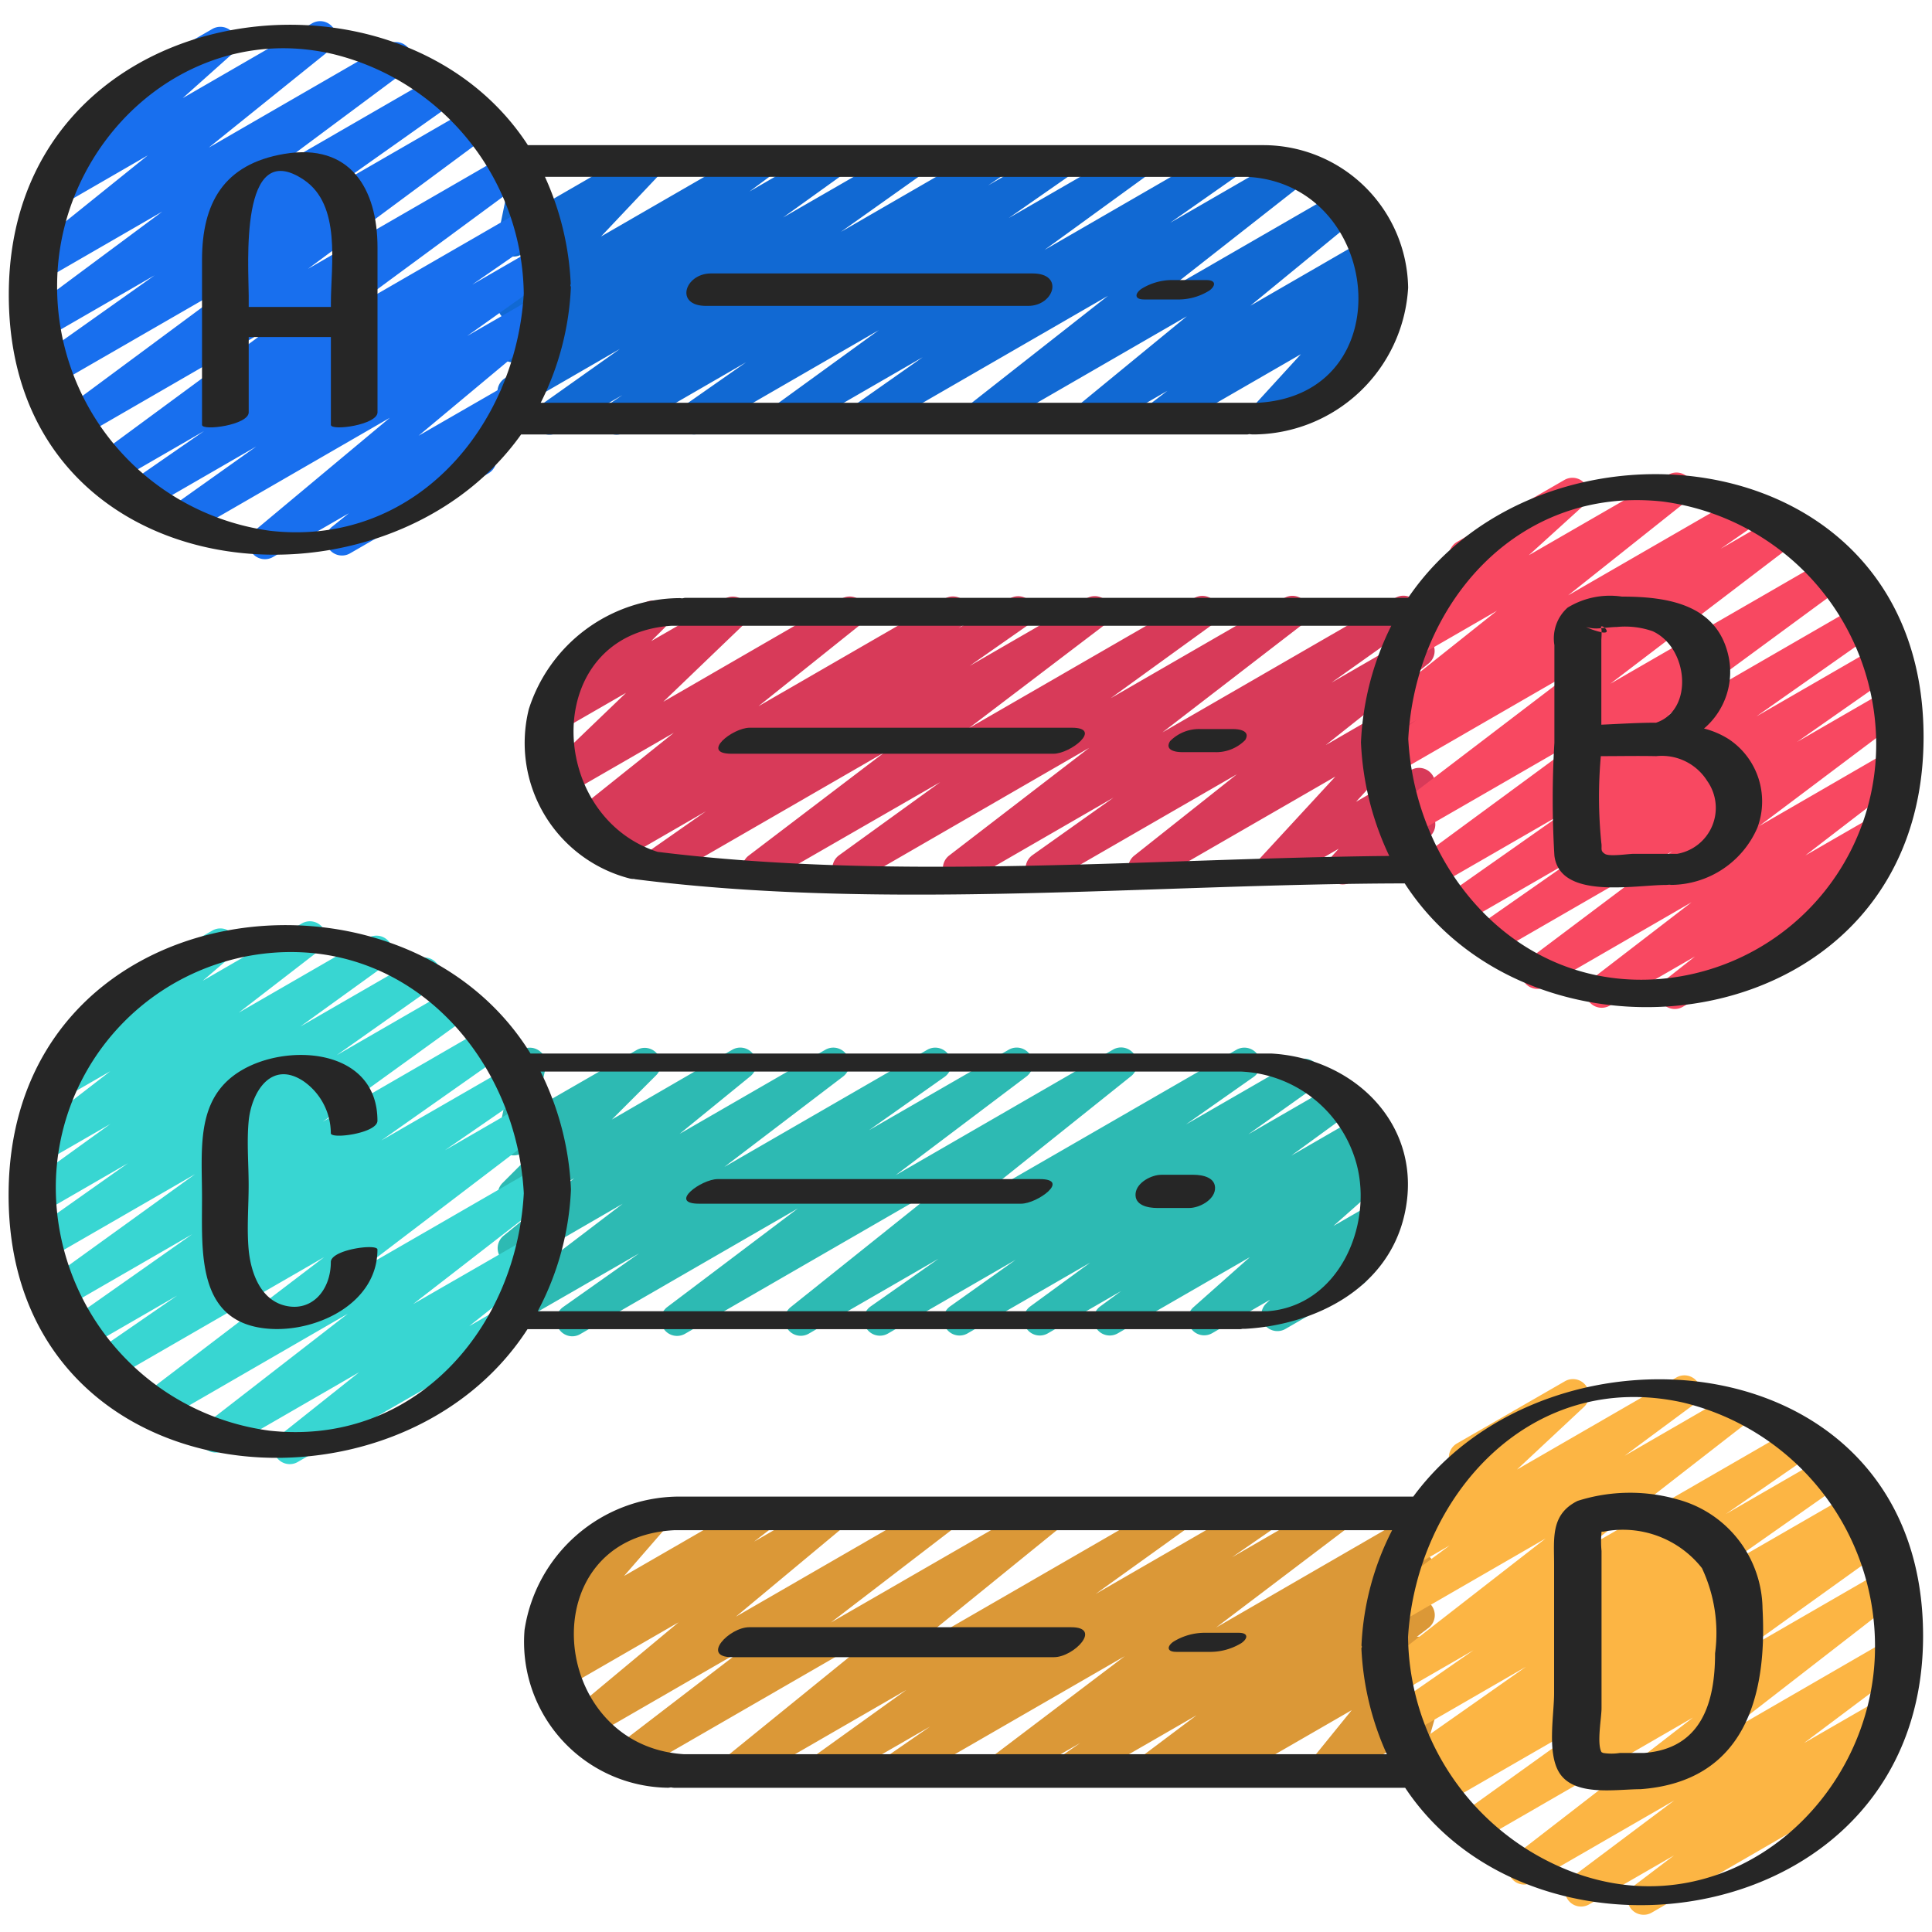
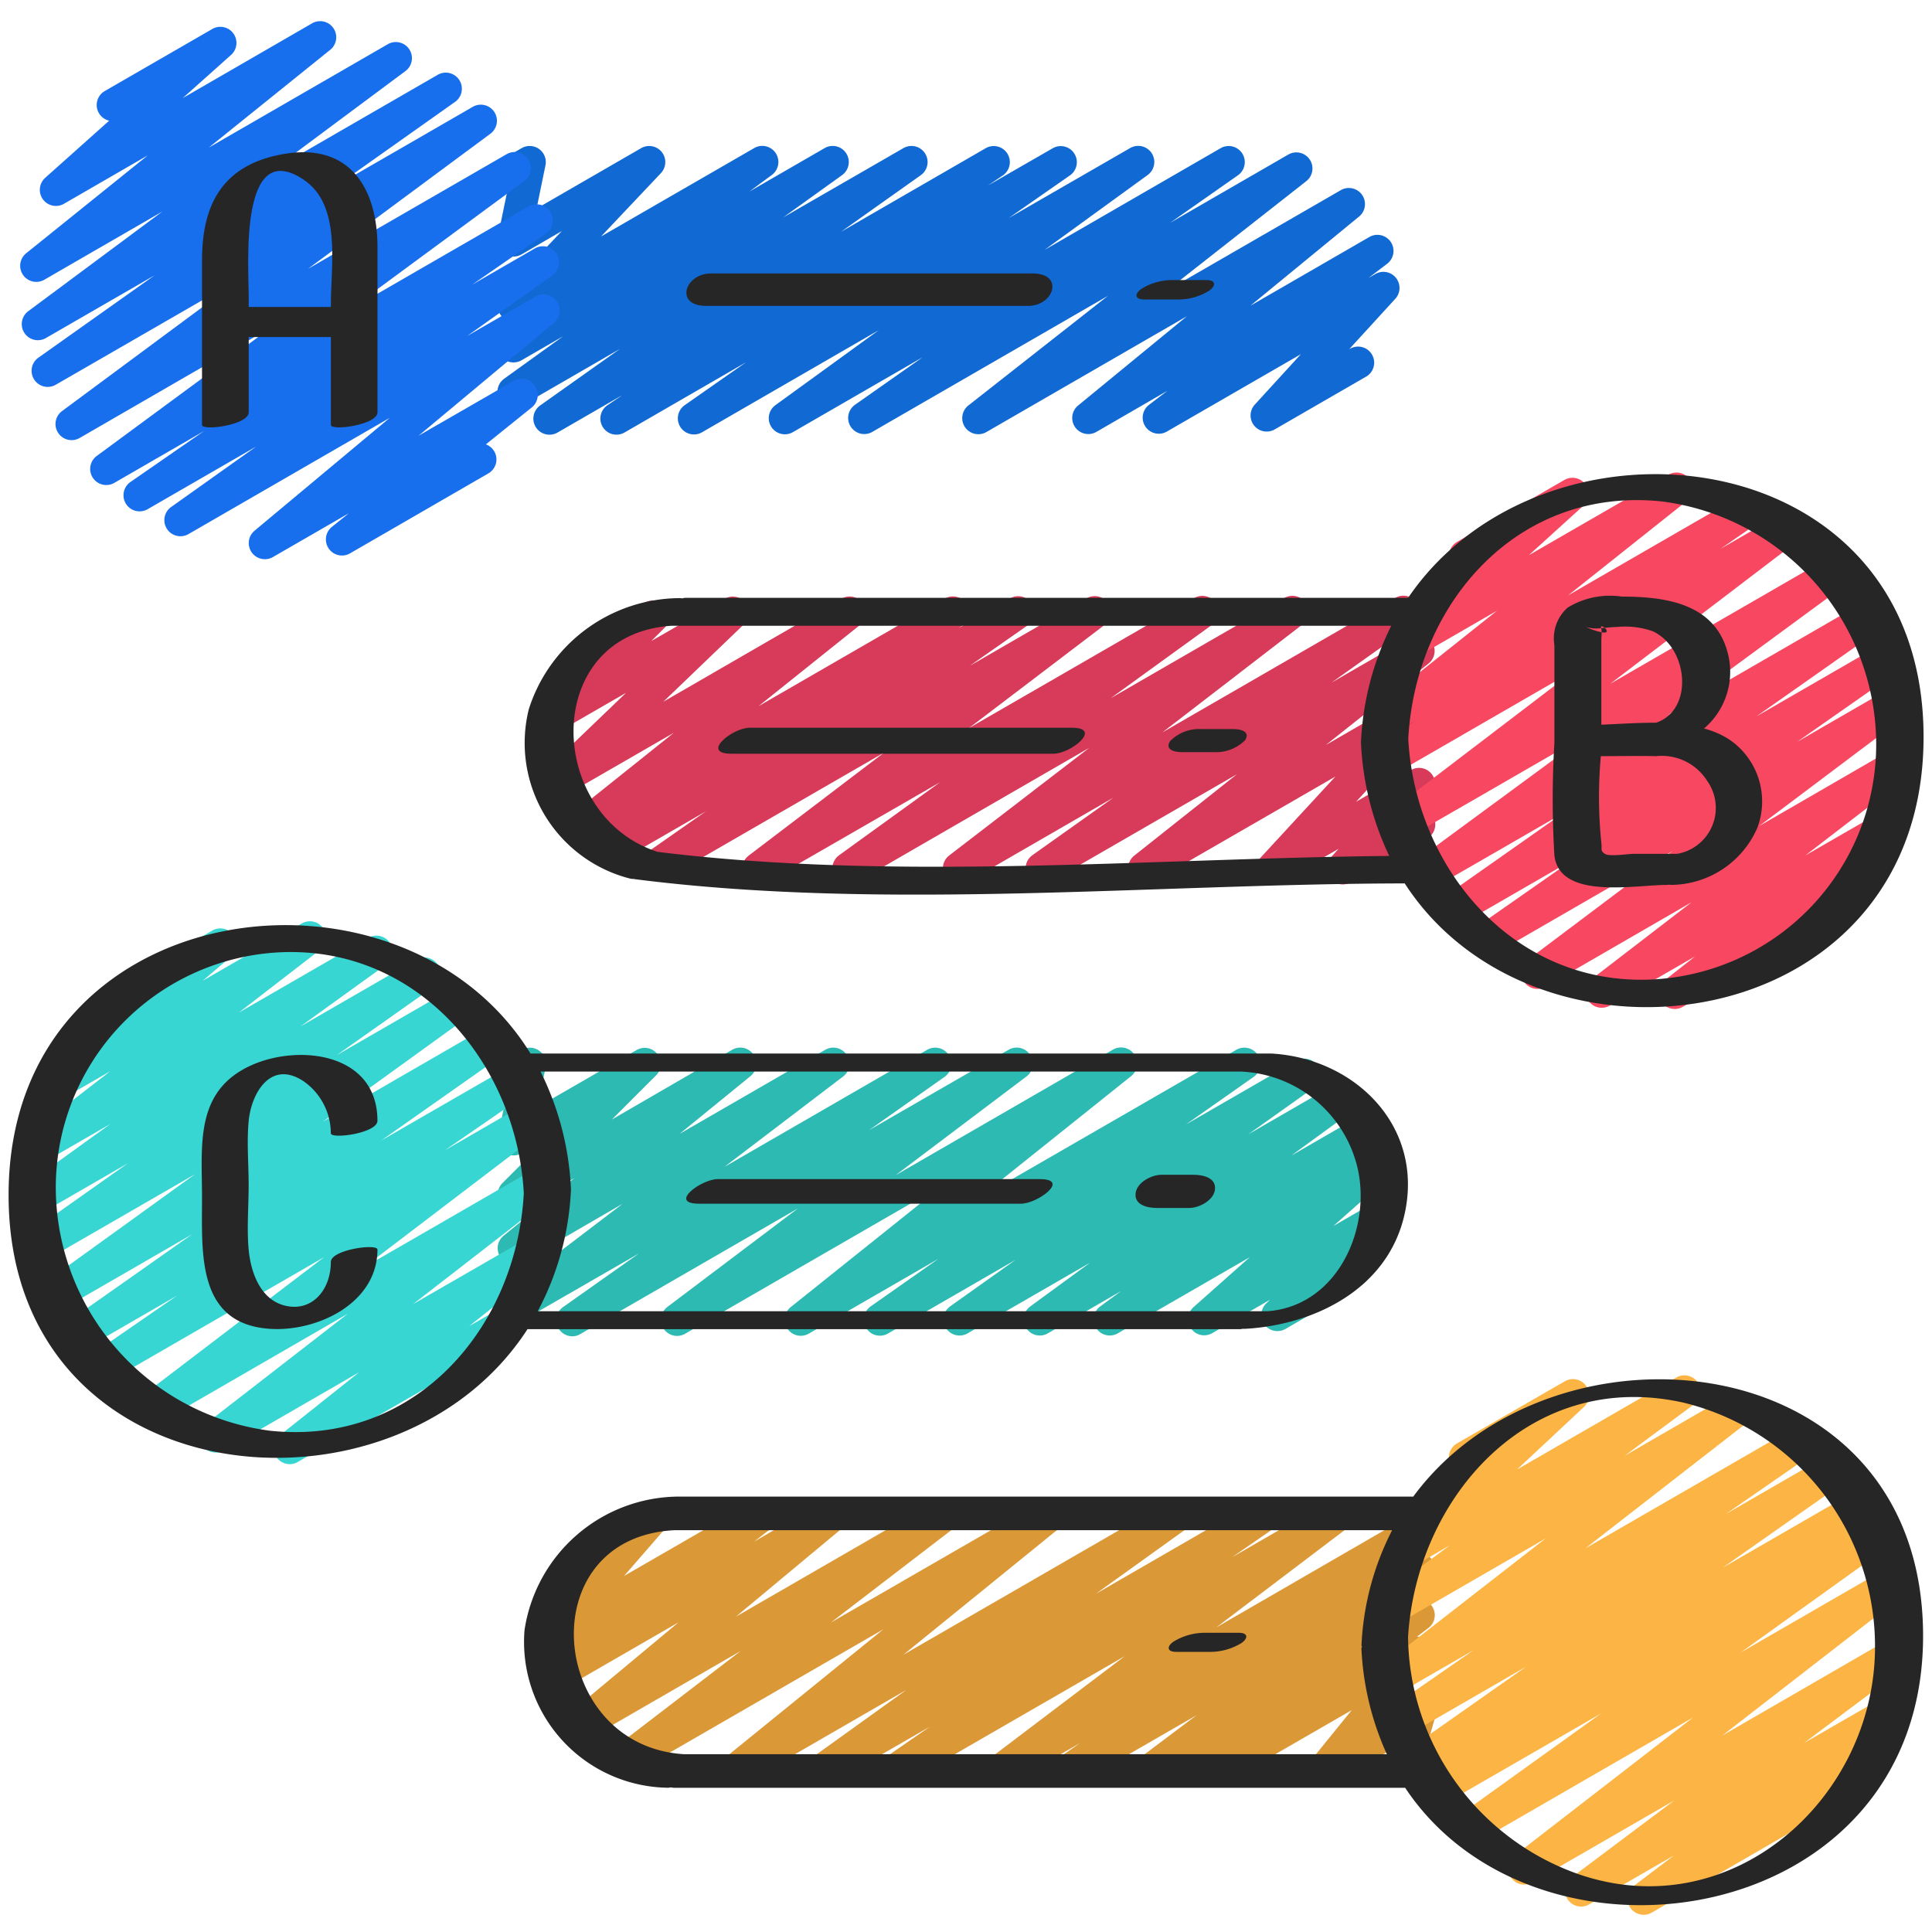
<svg xmlns="http://www.w3.org/2000/svg" id="Icons" height="512" viewBox="0 0 60 60" width="512">
  <path d="m17.064 13.5a.5.5 0 0 1 -.289-.908l2.477-1.756-3.052 1.764a.5.5 0 0 1 -.542-.839l1.832-1.319-1.29.745a.5.5 0 0 1 -.548-.835l.692-.512-.144.08a.5.5 0 0 1 -.613-.776l1.86-1.968-1.247.724a.5.5 0 0 1 -.74-.534l.323-1.572a.493.493 0 0 1 -.265-.221.5.5 0 0 1 .182-.683l.5-.289a.5.5 0 0 1 .74.533l-.276 1.343 3.249-1.877a.5.5 0 0 1 .613.776l-1.86 1.968 4.754-2.744a.5.5 0 0 1 .548.835l-.692.512 2.333-1.347a.5.5 0 0 1 .542.839l-1.831 1.315 3.737-2.154a.5.5 0 0 1 .539.841l-2.48 1.759 4.5-2.6a.5.5 0 0 1 .531.846l-.461.313 2.014-1.159a.5.5 0 0 1 .536.842l-1.91 1.33 3.768-2.172a.5.5 0 0 1 .544.838l-3.2 2.324 5.473-3.162a.5.5 0 0 1 .537.842l-2.106 1.476 3.667-2.118a.5.5 0 0 1 .558.827l-4.328 3.396 5.4-3.117a.5.5 0 0 1 .567.82l-3.373 2.768 3.692-2.133a.5.5 0 0 1 .553.831l-.576.439.21-.121a.5.5 0 0 1 .619.771l-1.431 1.564.029-.016a.5.5 0 0 1 .5.866l-2.84 1.64a.5.5 0 0 1 -.619-.771l1.43-1.564-4.17 2.407a.5.5 0 0 1 -.552-.83l.576-.44-2.2 1.273a.5.5 0 0 1 -.568-.82l3.373-2.768-6.221 3.593a.5.5 0 0 1 -.559-.827l4.329-3.4-7.321 4.227a.5.5 0 0 1 -.537-.842l2.106-1.48-4.027 2.325a.5.5 0 0 1 -.544-.838l3.206-2.326-5.491 3.172a.5.5 0 0 1 -.536-.843l1.905-1.332-3.769 2.178a.5.5 0 0 1 -.531-.847l.46-.312-2.013 1.162a.5.5 0 0 1 -.252.068z" fill="#1169d3" />
  <path d="m8.226 17.366a.5.5 0 0 1 -.321-.884l4.2-3.506-6.245 3.607a.5.5 0 0 1 -.54-.841l2.639-1.876-3.378 1.95a.5.5 0 0 1 -.534-.844l2.288-1.584-2.779 1.605a.5.5 0 0 1 -.547-.836l5.448-4.013-5.98 3.456a.5.5 0 0 1 -.548-.835l5.67-4.2-5.868 3.384a.5.5 0 0 1 -.539-.841l3.608-2.557-3.377 1.949a.5.5 0 0 1 -.548-.834l4.164-3.094-3.658 2.113a.5.5 0 0 1 -.564-.823l3.773-3.037-2.611 1.508a.5.5 0 0 1 -.579-.807l1.99-1.778a.5.5 0 0 1 -.137-.92l3.34-1.928a.5.5 0 0 1 .583.806l-1.5 1.34 4.017-2.322a.5.5 0 0 1 .564.822l-3.772 3.037 5.555-3.208a.5.5 0 0 1 .548.835l-4.167 3.1 5.173-2.987a.5.5 0 0 1 .539.841l-3.607 2.553 4.158-2.4a.5.5 0 0 1 .547.835l-5.667 4.198 6.17-3.562a.5.5 0 0 1 .547.835l-5.45 4.014 5.589-3.226a.5.5 0 0 1 .534.844l-2.288 1.584 1.94-1.121a.5.5 0 0 1 .54.841l-2.637 1.875 2.125-1.226a.5.5 0 0 1 .57.816l-4.204 3.507 2.951-1.7a.5.5 0 0 1 .564.822l-1.425 1.147a.5.5 0 0 1 .081.9l-4.3 2.485a.5.5 0 0 1 -.563-.823l.525-.422-2.357 1.36a.494.494 0 0 1 -.25.066z" fill="#186fee" />
  <path d="m23.552 27.471a.5.5 0 0 1 -.3-.9l4.207-3.2-6.785 3.917a.5.5 0 0 1 -.537-.843l1.787-1.25-2.71 1.565a.5.5 0 0 1 -.533-.845l.118-.081-.454.262a.5.5 0 0 1 -.563-.824l3.144-2.515-3.384 1.953a.5.5 0 0 1 -.6-.793l2.5-2.4-2.042 1.177a.5.5 0 0 1 -.6-.787l.975-.97a.493.493 0 0 1 -.231-.208.5.5 0 0 1 .183-.683l2.308-1.333a.5.5 0 0 1 .6.787l-.41.409 2.275-1.309a.5.5 0 0 1 .6.793l-2.5 2.4 5.536-3.2a.5.5 0 0 1 .562.824l-3.143 2.515 5.79-3.343a.5.5 0 0 1 .533.845l-.113.078 1.6-.926a.5.5 0 0 1 .537.843l-1.789 1.252 3.633-2.1a.5.5 0 0 1 .553.831l-4.208 3.2 7-4.04a.5.5 0 0 1 .543.838l-3.143 2.275 5.4-3.117a.5.5 0 0 1 .554.829l-4.345 3.348 7.235-4.178a.5.5 0 0 1 .539.841l-2.524 1.792 2.455-1.418a.5.5 0 0 1 .56.825l-3.191 2.53 2.638-1.523a.5.5 0 0 1 .617.772l-2.316 2.514 1.707-.986a.5.5 0 0 1 .621.768l-.379.42a.544.544 0 0 1 .446.25.5.5 0 0 1 -.183.683l-2.377 1.365a.5.5 0 0 1 -.621-.768l.246-.273-1.8 1.041a.5.5 0 0 1 -.618-.772l2.316-2.511-5.69 3.283a.5.5 0 0 1 -.56-.824l3.191-2.53-5.812 3.354a.5.5 0 0 1 -.54-.84l2.521-1.79-4.553 2.63a.5.5 0 0 1 -.554-.829l4.351-3.345-7.225 4.174a.5.5 0 0 1 -.543-.838l3.143-2.272-5.4 3.11a.5.5 0 0 1 -.248.071z" fill="#d83a59" />
  <path d="m52.012 31.335a.5.5 0 0 1 -.31-.893l.938-.739-2.652 1.53a.5.5 0 0 1 -.554-.829l3.1-2.384-4.534 2.621a.5.5 0 0 1 -.551-.833l4.486-3.373-5.568 3.214a.5.5 0 0 1 -.537-.842l3.006-2.1-3.49 2.015a.5.5 0 0 1 -.537-.843l3.724-2.618-4.055 2.339a.5.5 0 0 1 -.546-.836l5.459-4.015-5.637 3.251a.5.5 0 0 1 -.554-.83l5.749-4.385-5.592 3.229a.5.5 0 0 1 -.534-.845l1.17-.81-.617.357a.5.5 0 0 1 -.562-.824l3.676-2.925-2.558 1.477a.5.5 0 0 1 -.586-.8l2.079-1.887a.5.5 0 0 1 -.176-.927l3.344-1.93a.5.5 0 0 1 .586.8l-1.7 1.543 4.334-2.5a.5.5 0 0 1 .562.824l-3.675 2.922 5.371-3.1a.5.5 0 0 1 .535.844l-1.17.81 1.771-1.022a.5.5 0 0 1 .554.83l-5.751 4.383 6.708-3.872a.5.5 0 0 1 .546.836l-5.464 4.016 5.932-3.425a.5.5 0 0 1 .537.842l-3.721 2.617 3.734-2.156a.5.5 0 0 1 .537.843l-3.01 2.106 2.758-1.593a.5.5 0 0 1 .551.833l-4.484 3.372 3.977-2.3a.5.5 0 0 1 .555.83l-3.1 2.384 2.082-1.2a.5.5 0 0 1 .56.826l-1.386 1.092a.5.5 0 0 1 .222.932l-5.281 3.05a.5.5 0 0 1 -.251.068z" fill="#f84861" />
  <path d="m17.775 41.5a.5.5 0 0 1 -.288-.908l2.36-1.667-3.647 2.1a.5.5 0 0 1 -.553-.83l3.691-2.811-3.138 1.816a.5.5 0 0 1 -.565-.82l2.2-1.792-1.635.943a.5.5 0 0 1 -.6-.786l1.379-1.378-.776.448a.5.5 0 0 1 -.739-.538l.316-1.486a.5.5 0 0 1 -.077-.9l.5-.288a.505.505 0 0 1 .544.029.5.5 0 0 1 .2.509l-.266 1.249 3.1-1.786a.5.5 0 0 1 .6.786l-1.379 1.378 3.74-2.168a.5.5 0 0 1 .566.82l-2.2 1.792 4.525-2.612a.5.5 0 0 1 .553.83l-3.69 2.81 6.304-3.64a.5.5 0 0 1 .538.841l-2.351 1.659 4.339-2.5a.5.5 0 0 1 .551.832l-4.063 3.065 6.751-3.9a.5.5 0 0 1 .563.823l-4.79 3.831 8.062-4.651a.5.5 0 0 1 .538.841l-2.109 1.481 3.439-1.984a.5.5 0 0 1 .539.839l-2.04 1.45 2.656-1.534a.5.5 0 0 1 .545.836l-1.868 1.361 2.09-1.207a.5.5 0 0 1 .546.836l-.653.481.5-.288a.5.5 0 0 1 .582.807l-1.755 1.555 1.138-.656a.5.5 0 0 1 .6.794l-.861.822a.505.505 0 0 1 .187.186.5.5 0 0 1 -.183.682l-2.359 1.363a.5.5 0 0 1 -.6-.794l.112-.108-1.8 1.041a.5.5 0 0 1 -.582-.806l1.752-1.555-4.1 2.365a.5.5 0 0 1 -.546-.836l.653-.479-2.284 1.318a.5.5 0 0 1 -.545-.836l1.864-1.362-3.814 2.2a.5.5 0 0 1 -.539-.84l2.038-1.448-3.968 2.291a.5.5 0 0 1 -.537-.842l2.11-1.482-4.031 2.327a.5.5 0 0 1 -.562-.823l4.791-3.832-8.073 4.66a.5.5 0 0 1 -.55-.832l4.059-3.063-6.755 3.9a.491.491 0 0 1 -.25.071z" fill="#2dbab3" />
  <path d="m9 45.47a.5.5 0 0 1 -.312-.892l2.465-1.961-4.2 2.426a.5.5 0 0 1 -.557-.828l4.404-3.415-5.79 3.346a.5.5 0 0 1 -.553-.831l5.61-4.274-6.614 3.818a.5.5 0 0 1 -.533-.844l2.58-1.779-2.817 1.627a.5.5 0 0 1 -.538-.842l3.825-2.691-3.957 2.284a.5.5 0 0 1 -.543-.838l4.588-3.311-4.558 2.629a.5.5 0 0 1 -.538-.841l3.011-2.128-2.662 1.538a.5.5 0 0 1 -.543-.838l2.659-1.919-1.96 1.131a.5.5 0 0 1 -.556-.828l2.512-1.94-1.317.759a.5.5 0 0 1 -.575-.812l1.756-1.5a.5.5 0 0 1 -.038-.886l3.344-1.93a.5.5 0 0 1 .575.813l-.871.745 3.074-1.778a.5.5 0 0 1 .556.829l-2.511 1.939 4.026-2.324a.5.5 0 0 1 .543.838l-2.658 1.918 3.6-2.077a.5.5 0 0 1 .538.842l-3.01 2.126 3.614-2.086a.5.5 0 0 1 .543.838l-4.589 3.314 5.1-2.947a.5.5 0 0 1 .538.841l-3.82 2.688 4.024-2.319a.5.5 0 0 1 .533.844l-2.579 1.777 2.535-1.463a.5.5 0 0 1 .553.83l-5.614 4.277 5.386-3.108a.5.5 0 0 1 .556.828l-4.406 3.415 3.647-2.1a.5.5 0 0 1 .561.824l-2.465 1.96 1.074-.619a.5.5 0 1 1 .5.865l-6.894 3.97a.493.493 0 0 1 -.252.07z" fill="#38d6d2" />
  <path d="m27.808 55.471a.5.5 0 0 1 -.285-.911l1.361-.94-3.09 1.78a.5.5 0 0 1 -.542-.839l2.895-2.079-5.053 2.918a.5.5 0 0 1 -.566-.821l4.906-3.98-7.748 4.472a.5.5 0 0 1 -.555-.829l3.869-2.967-4.72 2.725a.5.5 0 0 1 -.569-.817l3.362-2.8-3.586 2.07a.5.5 0 0 1 -.555-.828l.587-.454-.219.129a.5.5 0 0 1 -.628-.761l1.357-1.564a.5.5 0 0 1 -.492-.247.5.5 0 0 1 .183-.682l2.309-1.333a.5.5 0 0 1 .628.761l-1.276 1.469 4.072-2.35a.5.5 0 0 1 .556.828l-.589.455 2.228-1.286a.5.5 0 0 1 .57.817l-3.364 2.8 6.269-3.619a.5.5 0 0 1 .555.829l-3.873 2.971 6.589-3.8a.5.5 0 0 1 .566.821l-4.905 3.981 8.326-4.807a.5.5 0 0 1 .542.839l-2.894 2.077 5.058-2.92a.5.5 0 0 1 .534.844l-1.359.939 3.093-1.786a.5.5 0 0 1 .552.831l-4.138 3.136 6.031-3.487a.5.5 0 0 1 .534.843l-.627.433.1-.056a.5.5 0 0 1 .55.832l-1.73 1.3 1.185-.683a.5.5 0 0 1 .553.83l-.365.278a.5.5 0 0 1 .454.811l-1.254 1.543.619-.357a.5.5 0 0 1 .731.571l-.242.838a.5.5 0 0 1 .017.875l-.5.288a.5.5 0 0 1 -.73-.571l.148-.515-1.877 1.084a.5.5 0 0 1 -.638-.747l1.251-1.543-3.969 2.29a.5.5 0 0 1 -.554-.83l.124-.094-1.6.925a.5.5 0 0 1 -.551-.832l1.731-1.3-3.7 2.133a.5.5 0 0 1 -.534-.843l.622-.43-2.205 1.271a.5.5 0 0 1 -.552-.831l4.139-3.135-6.872 3.966a.5.5 0 0 1 -.25.071z" fill="#db9837" />
  <path d="m51.043 59.465a.5.5 0 0 1 -.3-.9l1.245-.944-2.642 1.525a.5.5 0 0 1 -.55-.832l3.2-2.4-4.412 2.547a.5.5 0 0 1 -.556-.828l5.547-4.292-6.74 3.891a.5.5 0 0 1 -.542-.838l4.429-3.18-4.9 2.826a.5.5 0 0 1 -.527-.849l.334-.222-.373.215a.5.5 0 0 1 -.537-.842l3.673-2.58-3.685 2.128a.5.5 0 0 1 -.535-.844l2.593-1.8-2.329 1.344a.5.5 0 0 1 -.557-.827l5.121-3.984-4.588 2.649a.5.5 0 0 1 -.548-.834l2.158-1.6-1.193.689a.5.5 0 0 1 -.592-.8l2.271-2.122a.5.5 0 0 1 -.262-.933l3.347-1.928a.5.5 0 0 1 .592.8l-2.073 1.938 4.952-2.86a.5.5 0 0 1 .548.834l-2.16 1.6 3.348-1.936a.5.5 0 0 1 .556.828l-5.123 3.983 6.43-3.712a.5.5 0 0 1 .535.844l-2.6 1.8 3.039-1.754a.5.5 0 0 1 .537.841l-3.675 2.581 4-2.308a.5.5 0 0 1 .527.848l-.329.22.249-.143a.5.5 0 0 1 .542.839l-4.426 3.176 4.41-2.546a.5.5 0 0 1 .556.829l-5.541 4.298 5.188-3a.5.5 0 0 1 .55.832l-3.2 2.4 2.375-1.37a.5.5 0 0 1 .552.831l-1.267.96a.5.5 0 0 1 .632.209.5.5 0 0 1 -.182.682l-6.842 3.956a.493.493 0 0 1 -.25.065z" fill="#fcb544" />
  <g fill="#262626">
-     <path d="m16.184 13.492h22.556c.019 0 .039-.008.059-.01a.815.815 0 0 0 .126.01 4.836 4.836 0 0 0 4.806-4.558 4.5 4.5 0 0 0 -4.471-4.426h-22.866c-4.094-6.298-16.103-4.563-16.121 4.626-.018 9.249 11.627 10.383 15.911 4.358zm22.556-8c4.2.227 4.852 6.751.337 7.016h-22.285a8.817 8.817 0 0 0 .937-3.581c0-.028-.013-.045-.017-.069a.325.325 0 0 0 .012-.052 8.967 8.967 0 0 0 -.8-3.314zm-28.389-3.811a7.765 7.765 0 0 1 5.915 7.438c-.245 4.141-3.39 7.868-7.871 7.366a7.649 7.649 0 0 1 -6.621-7.619c.006-4.461 4.017-8.256 8.577-7.185z" />
    <path d="m21.276 18.567c-.026 0-.056.011-.083.014s-.06-.008-.1-.006a4.951 4.951 0 0 0 -4.67 3.448 4.347 4.347 0 0 0 3.139 5.261.529.529 0 0 0 .129.012.337.337 0 0 0 .034.009c7.759.987 16.066.143 23.9.13 4.112 6.356 16.064 4.806 16.113-4.49.049-9.365-11.79-10.59-16.008-4.378zm-.854 7.888c-3.482-1.126-3.621-6.754.434-7.022h22.352a8.957 8.957 0 0 0 -.942 3.622 9.115 9.115 0 0 0 .879 3.527c-7.479.076-15.345.789-22.723-.127zm31.2-10.881a7.623 7.623 0 0 1 6.645 7.481 7.315 7.315 0 0 1 -7.109 7.369c-4.219.115-7.209-3.51-7.423-7.479.224-4.172 3.365-7.853 7.886-7.371z" />
    <path d="m16.382 41.278h22.143c.016 0 .045-.008.067-.011a.815.815 0 0 0 .088 0c2.175-.126 4.421-1.254 4.938-3.549.619-2.745-1.543-4.858-4.143-5h-23c-4.022-6.524-16.159-5.018-16.208 4.339-.051 9.443 11.99 10.605 16.115 4.221zm22.143-8a3.894 3.894 0 0 1 3.6 2.855c.524 1.91-.54 4.427-2.767 4.589h-22.658a8.856 8.856 0 0 0 1.032-3.779 9.062 9.062 0 0 0 -.946-3.665zm-29.684-3.709c4.221-.113 7.212 3.518 7.426 7.488-.225 4.171-3.366 7.859-7.886 7.375a7.632 7.632 0 0 1 -6.648-7.489 7.317 7.317 0 0 1 7.108-7.374z" />
    <path d="m20.747 55.52c.031 0 .061-.009.092-.011a.872.872 0 0 0 .1.013h22.7c4.117 6.194 16.043 4.4 16.084-4.668.042-9.168-11.5-10.259-15.833-4.376h-22.824a4.869 4.869 0 0 0 -4.776 4.143 4.529 4.529 0 0 0 4.457 4.899zm31.52-11.963a7.777 7.777 0 0 1 5.963 7.589c0 4.694-4.445 8.712-9.225 7.052a7.913 7.913 0 0 1 -5.277-7.358c.265-4.34 3.772-8.34 8.539-7.283zm-31.333 3.965h22.3a8.663 8.663 0 0 0 -.952 3.577c0 .017.011.026.013.042s-.016.034-.015.053a8.913 8.913 0 0 0 .79 3.284h-21.835c-4.211-.265-4.77-6.715-.301-6.956z" />
    <path d="m7.724 12.806v-2.339h2.552v2.727c0 .2 1.448 0 1.448-.388v-5.12c0-1.815-.84-3.256-2.9-2.906-1.884.319-2.55 1.534-2.55 3.294v5.12c.002.199 1.45.006 1.45-.388zm1.71-7.223c1.173.788.842 2.635.842 3.843v.107h-2.552v-.343c0-.918-.306-4.961 1.71-3.607z" />
    <path d="m38.3 22.642h-1a1.266 1.266 0 0 0 -.962.374c-.171.275.147.342.37.342h1a1.266 1.266 0 0 0 .962-.374c.167-.275-.151-.342-.37-.342z" />
    <path d="m23.284 22.6c-.537 0-1.542.808-.568.808h10c.537 0 1.542-.808.568-.808z" />
    <path d="m35.532 9.3h1a1.817 1.817 0 0 0 1.024-.275c.2-.146.218-.327-.088-.327h-1a1.817 1.817 0 0 0 -1.024.275c-.204.147-.218.327.088.327z" />
    <path d="m21.929 9.5h10c.807 0 1.129-1.008.142-1.008h-10c-.807.008-1.129 1.008-.142 1.008z" />
    <path d="m36.53 51.3h1a1.86 1.86 0 0 0 1.025-.274c.206-.145.218-.318-.085-.318h-1a1.86 1.86 0 0 0 -1.025.274c-.206.141-.218.318.085.318z" />
-     <path d="m22.733 51.465h10c.615 0 1.511-.93.534-.93h-10c-.615 0-1.511.93-.534.93z" />
    <path d="m35.932 37.515h1c.307 0 .763-.237.8-.574.041-.376-.389-.457-.665-.457h-1c-.307 0-.763.238-.8.575-.041.376.389.456.665.456z" />
    <path d="m31.71 37.382c.508 0 1.551-.764.58-.764h-10c-.508 0-1.551.764-.58.764z" />
    <path d="m49.737 19.636c.217.041.178-.065.1-.137-.036 0-.071.007-.109.009 0 .012 0 .015.005.031a.323.323 0 0 1 .004.097z" />
    <path d="m51.737 27.483c.029 0 .066-.006.1-.007s.053.007.087.005a2.944 2.944 0 0 0 2.651-1.771 2.323 2.323 0 0 0 -.892-2.758 2.682 2.682 0 0 0 -.763-.327 2.31 2.31 0 0 0 .76-2.248c-.356-1.627-1.926-1.849-3.311-1.849a2.513 2.513 0 0 0 -1.686.343 1.279 1.279 0 0 0 -.41 1.163v3.035a29.4 29.4 0 0 0 0 3.5c.166 1.382 2.489.914 3.464.914zm.347-.966h-1.365c-.153 0-.741.094-.879 0-.154-.1-.08-.16-.11-.347a14.251 14.251 0 0 1 -.015-2.687c.573 0 1.147-.012 1.72 0a1.663 1.663 0 0 1 1.582.767 1.448 1.448 0 0 1 -.933 2.267zm-2.36-7.009c-.019-.083.047-.065.109-.009.141-.013.277-.027.373-.027a2.6 2.6 0 0 1 1.116.13c1.113.507 1.29 2.447.109 2.842-.583 0-1.17.04-1.7.062v-2.617c0-.064.011-.165.008-.253a2.257 2.257 0 0 1 -.483-.164 1.125 1.125 0 0 0 .468.036z" />
    <path d="m8.4 41.269c1.461.089 3.322-.8 3.322-2.463 0-.193-1.448 0-1.448.388 0 .86-.576 1.542-1.395 1.36-.8-.177-1.092-1.052-1.157-1.748-.06-.654 0-1.344 0-2s-.061-1.334 0-1.984c.085-.9.7-1.917 1.71-1.24a1.978 1.978 0 0 1 .842 1.612c0 .193 1.448 0 1.448-.388 0-2.1-2.421-2.393-3.915-1.724-1.774.8-1.533 2.484-1.533 4.112.002 1.706-.181 3.934 2.126 4.075z" />
-     <path d="m48.422 55.048c.468.757 1.766.517 2.523.517 3.217-.236 3.943-2.854 3.792-5.611a3.558 3.558 0 0 0 -2.628-3.385 5.366 5.366 0 0 0 -3.116.043c-.842.418-.729 1.165-.729 1.968v4.006c0 .67-.224 1.842.158 2.462zm4.434-6.348a4.743 4.743 0 0 1 .407 2.647c0 1.491-.4 2.961-2.208 3.093h-.75a1.653 1.653 0 0 1 -.516 0l-.052-.025c-.152-.263 0-1.067 0-1.362v-4.888a3.081 3.081 0 0 1 0-.592v-.007h.064a3.124 3.124 0 0 1 3.055 1.134z" />
  </g>
</svg>